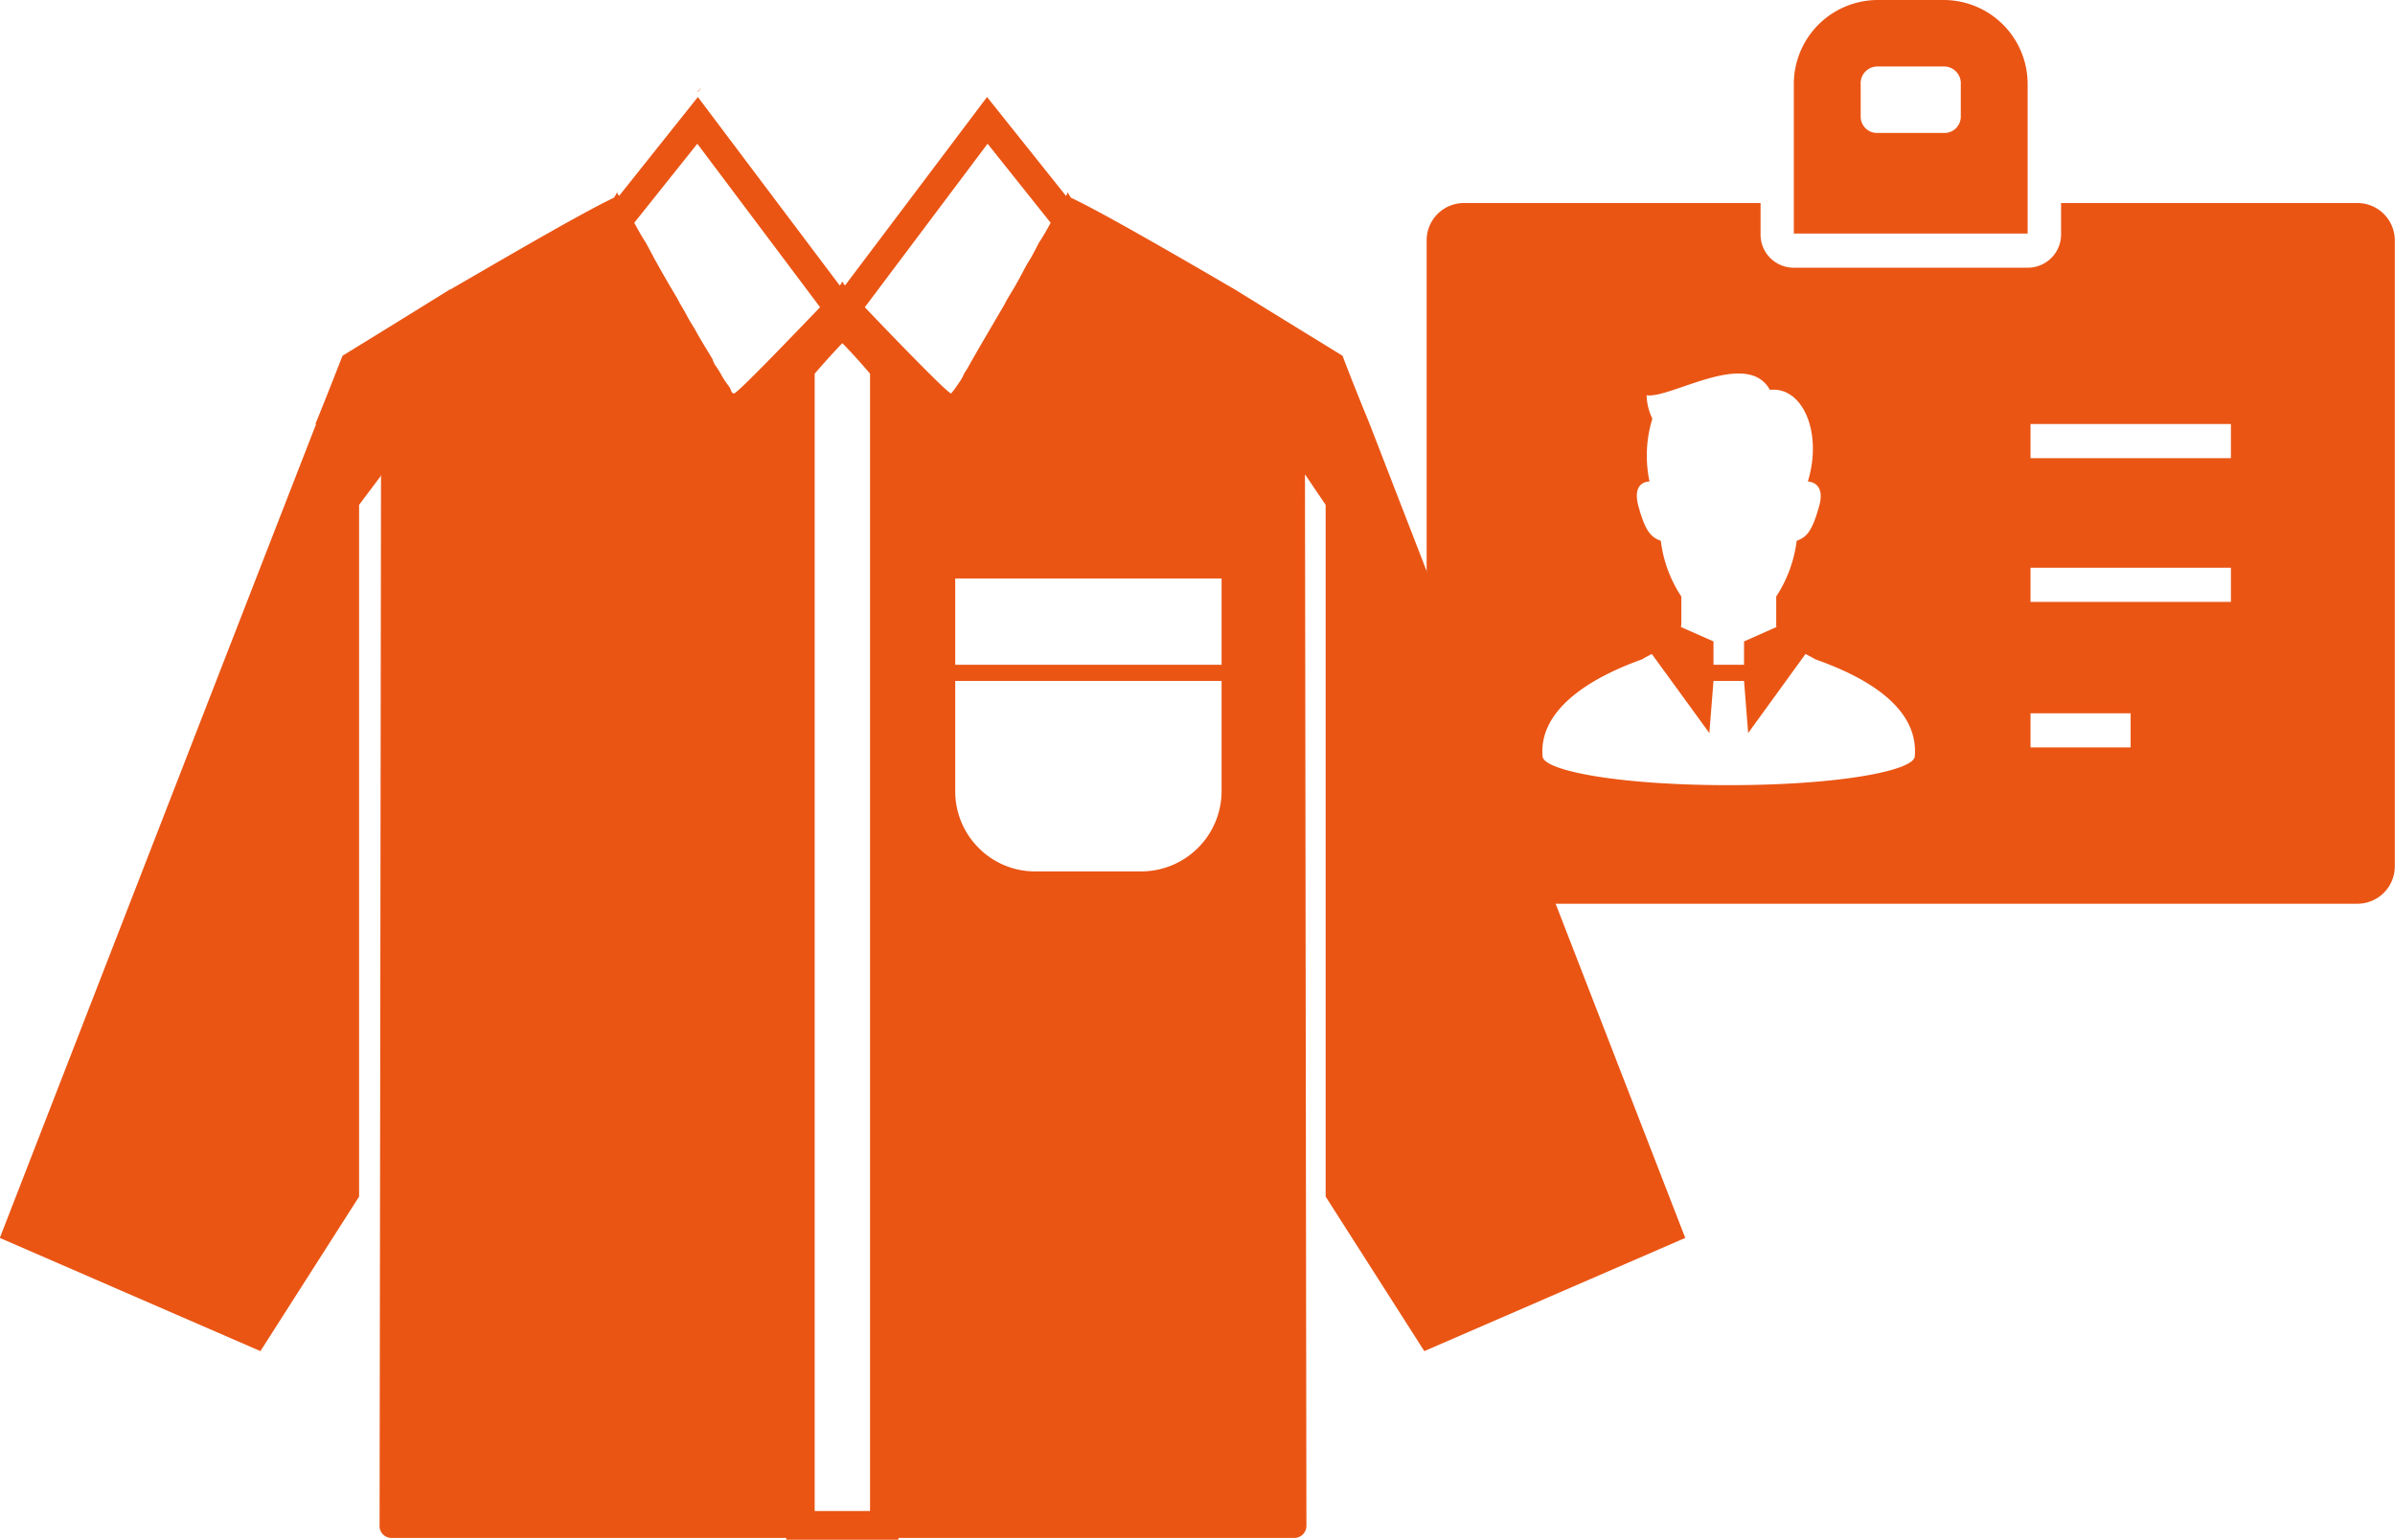
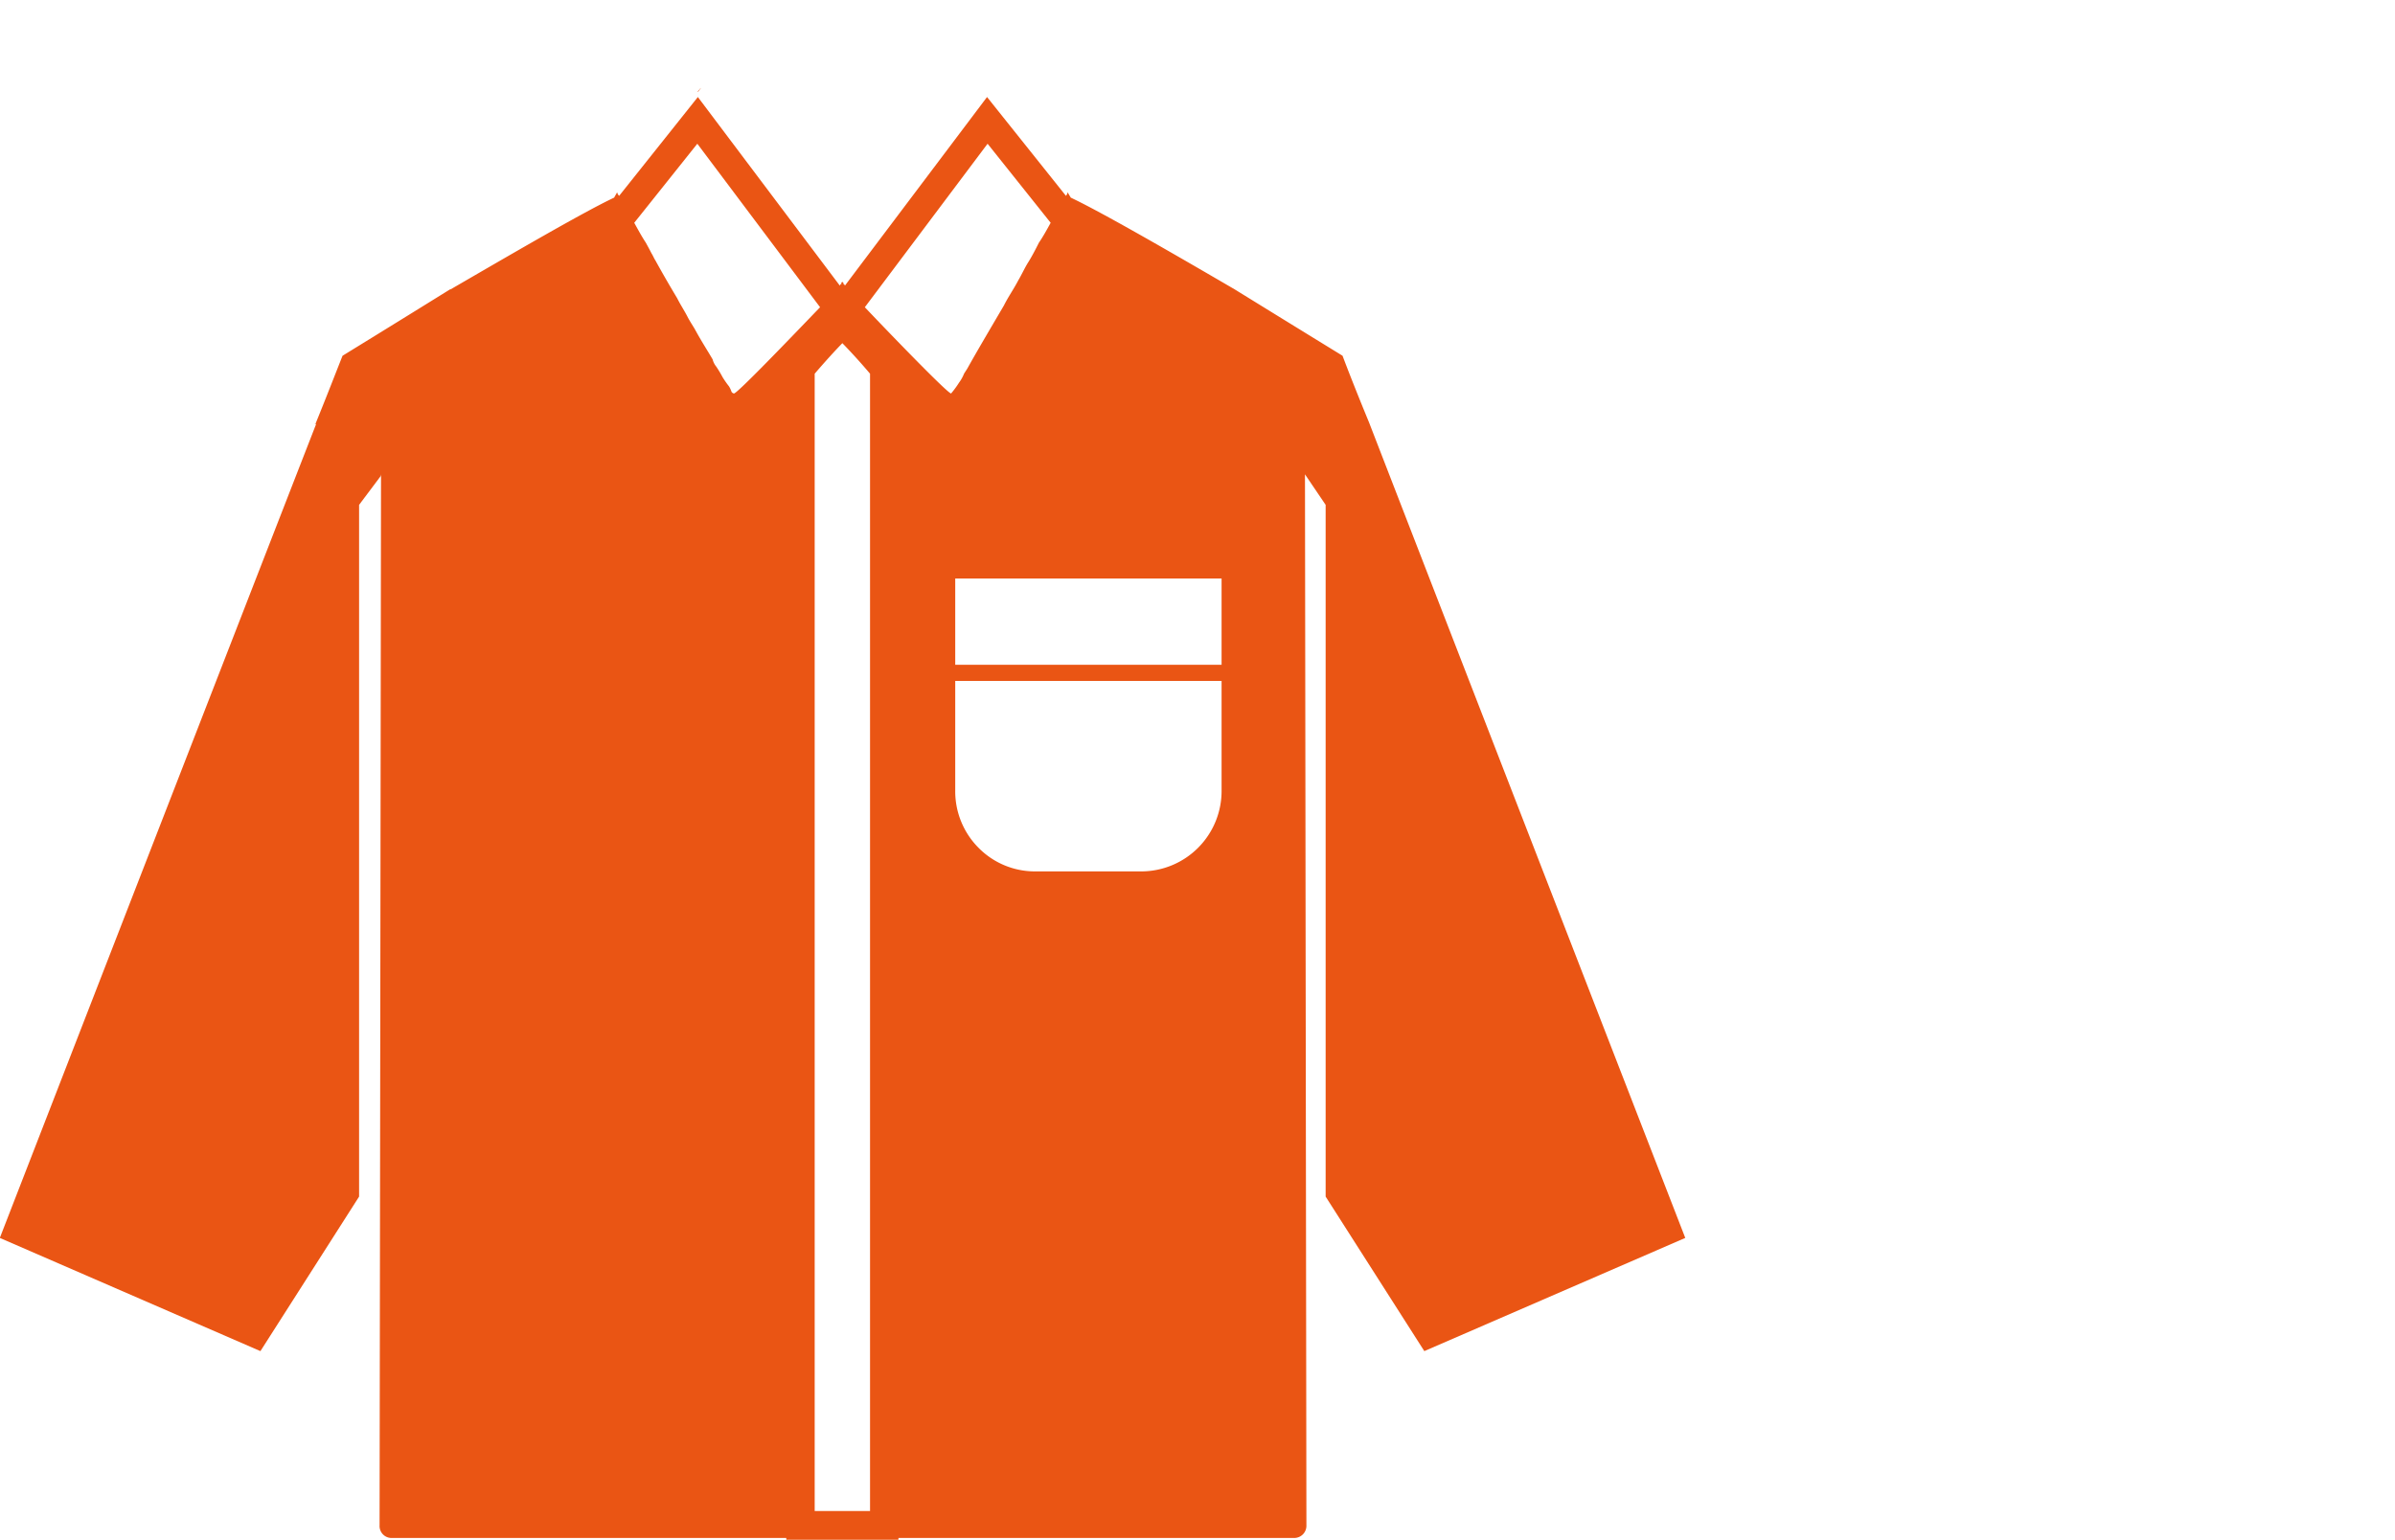
<svg xmlns="http://www.w3.org/2000/svg" id="promise02-block-icon03.svg" width="133.26" height="85.7">
  <defs>
    <style>.cls-1{fill:#ea5514;fill-rule:evenodd}</style>
  </defs>
  <path id="シェイプ_1061" data-name="シェイプ 1061" class="cls-1" d="M1278.2 19323.2c-.03.1-.07.1-.1.1h.1v-.1zm57.12-3.7s-2.77-1.7-6.01-3.7c-3.43-2-7.41-4.3-9.11-5.1l-.18-.3a.362.362 0 01-.09.2l-4.39-5.5-7.91 10.5c-.03-.1-.08-.1-.09-.1h-.01a.058.058 0 10-.08 0c-.02 0-.07 0-.1.1l-7.9-10.5-4.38 5.5a.341.341 0 01-.11-.2l-.17.3c-1.7.8-5.64 3.1-9.09 5.1h-.03c-3.22 2-5.99 3.7-5.99 3.7-.32.8-.82 2.1-1.47 3.7v.1c-4.83 12.4-17.6 45.3-17.6 45.3l14.5 6.3 5.49-8.6v-38.5l1.2-1.6.02-.1-.08 58.5a.665.665 0 00.67.7h21.96v.1h6.24v-.1h22.02a.679.679 0 00.68-.7l-.08-58.5 1.15 1.7v38.5l5.49 8.6 14.52-6.3s-12.8-33-17.6-45.4c-.66-1.6-1.17-2.9-1.47-3.7zm-16.24-7.4c-.22.4-.44.8-.65 1.1-.2.4-.41.8-.6 1.1s-.37.7-.55 1c-.26.5-.55.9-.8 1.4-.88 1.5-1.53 2.6-2.03 3.5-.06.1-.13.2-.19.3a2.221 2.221 0 01-.28.5 5.291 5.291 0 01-.44.6c-.18 0-3.09-3-4.8-4.8l6.83-9.1zm9.51 24.6h-14.82v-4.8h14.82v4.8zm0 .9v6.1a4.475 4.475 0 01-4.47 4.5h-5.91a4.4 4.4 0 01-3.13-1.3 4.456 4.456 0 01-1.31-3.2v-6.1h14.82zm-22.64 46.2v-63.3c.6-.7 1.15-1.3 1.54-1.7.39.4.95 1 1.54 1.7v63.3h-3.08zm-4.49-62.2a.194.194 0 01-.14-.1 1.348 1.348 0 00-.14-.3 4.973 4.973 0 01-.35-.5 6.347 6.347 0 00-.36-.6 1.058 1.058 0 01-.2-.4c-.29-.5-.62-1-1-1.7-.12-.2-.25-.4-.36-.6-.2-.4-.41-.7-.61-1.1-.36-.6-.77-1.3-1.21-2.1-.07-.1-.15-.3-.22-.4-.1-.2-.21-.4-.32-.6-.2-.3-.42-.7-.64-1.1l3.51-4.4 6.83 9.1c-1.73 1.8-4.61 4.8-4.79 4.8zm14.09-16.8l-.18-.2.18.2zm-16.08 0l.15-.2h-.01l-.18.2h.04z" transform="translate(-1260.62 -19299.7)" />
-   <path id="シェイプ_1061-2" data-name="シェイプ 1061" class="cls-1" d="M1373.44 19304.4a4.678 4.678 0 00-4.65-4.7h-3.71a4.678 4.678 0 00-4.65 4.7v8.3h13.01v-8.3zm-3.72 1.8a.909.909 0 01-.93.9h-3.71a.909.909 0 01-.93-.9v-1.8a.934.934 0 01.93-1h3.71a.934.934 0 01.93 1v1.8zm22.04 4.8h-16.46v1.7a1.853 1.853 0 01-1.86 1.9h-13.01a1.845 1.845 0 01-1.85-1.9v-1.7h-16.47a2.077 2.077 0 00-2.11 2.1v34.8a2.077 2.077 0 002.11 2.1h49.65a2.083 2.083 0 002.11-2.1v-34.8a2.083 2.083 0 00-2.11-2.1zm-39.36 15.5a6.986 6.986 0 01.16-3.5 3.1 3.1 0 01-.32-1.3c1.33.2 5.59-2.6 6.86-.3 1.84-.2 2.94 2.4 2.11 5.1 0 0 1.03 0 .62 1.4-.39 1.4-.7 1.7-1.24 1.9a7.322 7.322 0 01-1.14 3.1v1.5a1.34 1.34 0 00.01.2l-1.8.8v1.3h-1.7v-1.3l-1.81-.8a1.355 1.355 0 00.02-.2v-1.5a7.191 7.191 0 01-1.14-3.1c-.54-.2-.85-.5-1.24-1.9s.54-1.4.61-1.4zm4.41 16.9c-6.1 0-10.29-.8-10.36-1.6-.26-3.1 3.85-4.8 5.53-5.4.16-.1.35-.2.55-.3l3.2 4.4.23-2.9h1.7l.23 2.9 3.19-4.4c.2.1.38.2.56.3 1.66.6 5.79 2.2 5.52 5.4-.06.8-4.25 1.6-10.35 1.6zm22.36-2.1h-5.57v-1.9h5.57v1.9zm5.58-8.1h-11.15v-1.9h11.15v1.9zm0-8h-11.15v-1.9h11.15v1.9z" transform="translate(-1260.62 -19299.7)" />
</svg>